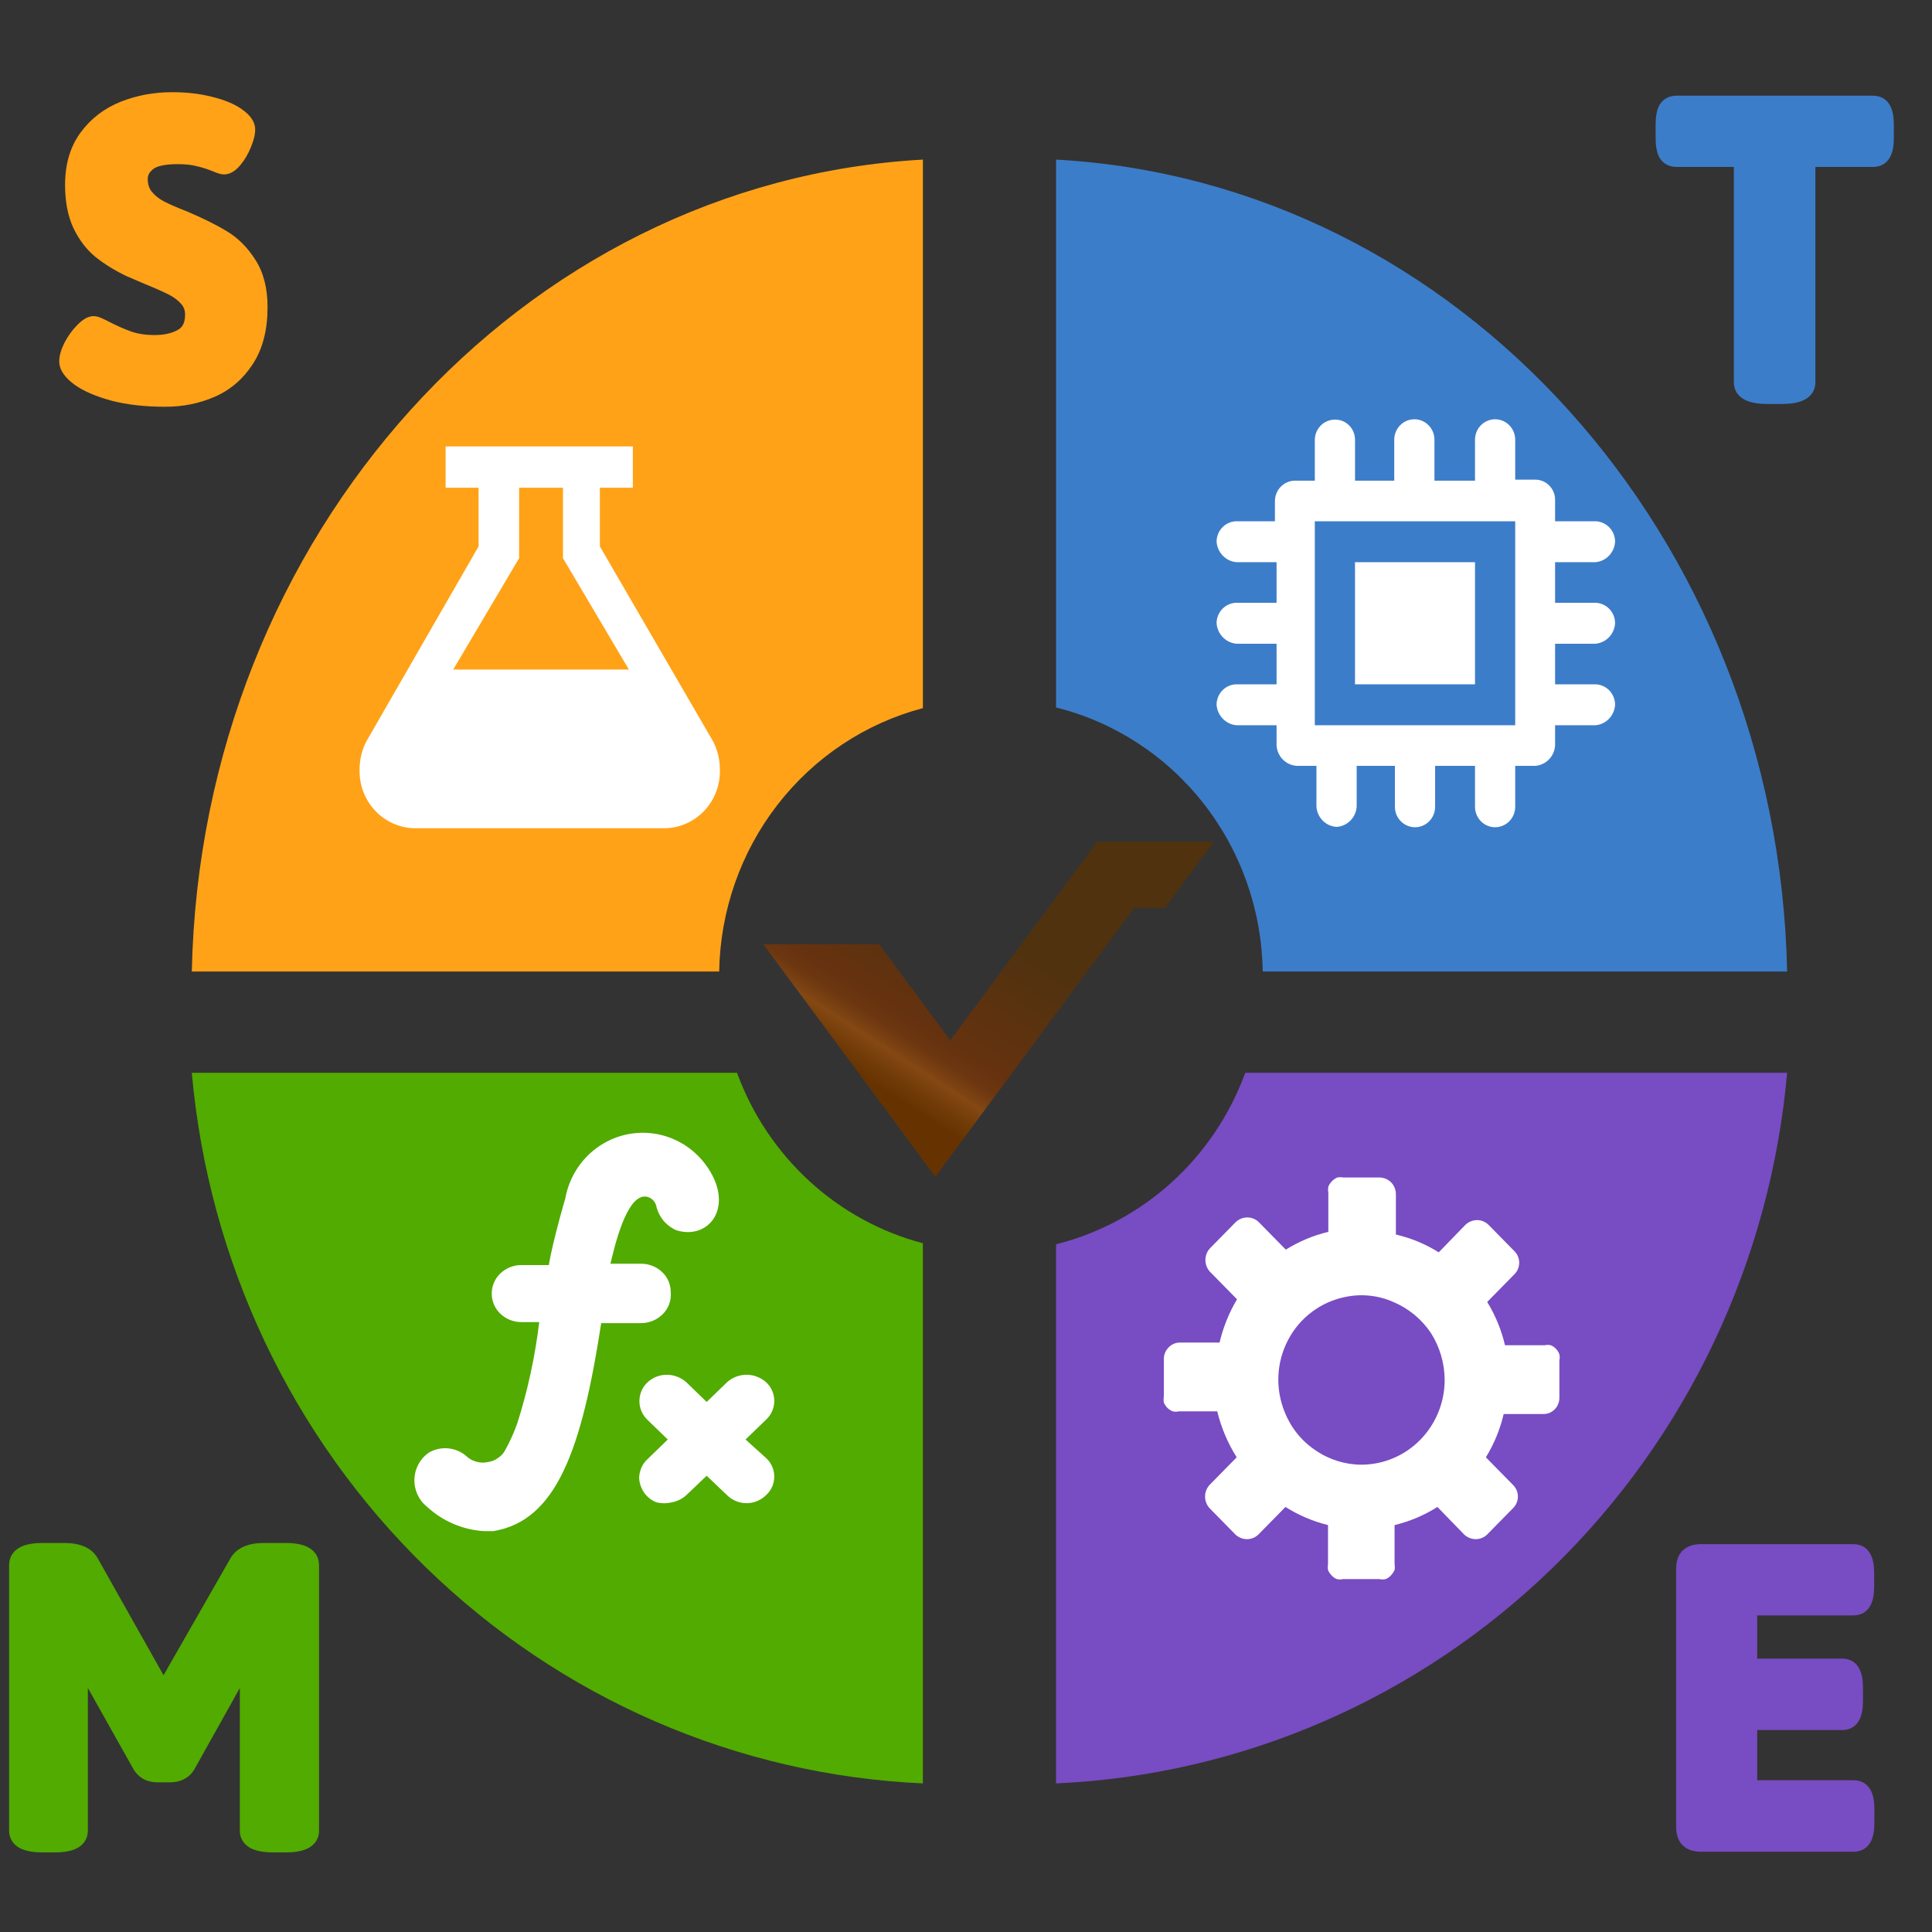
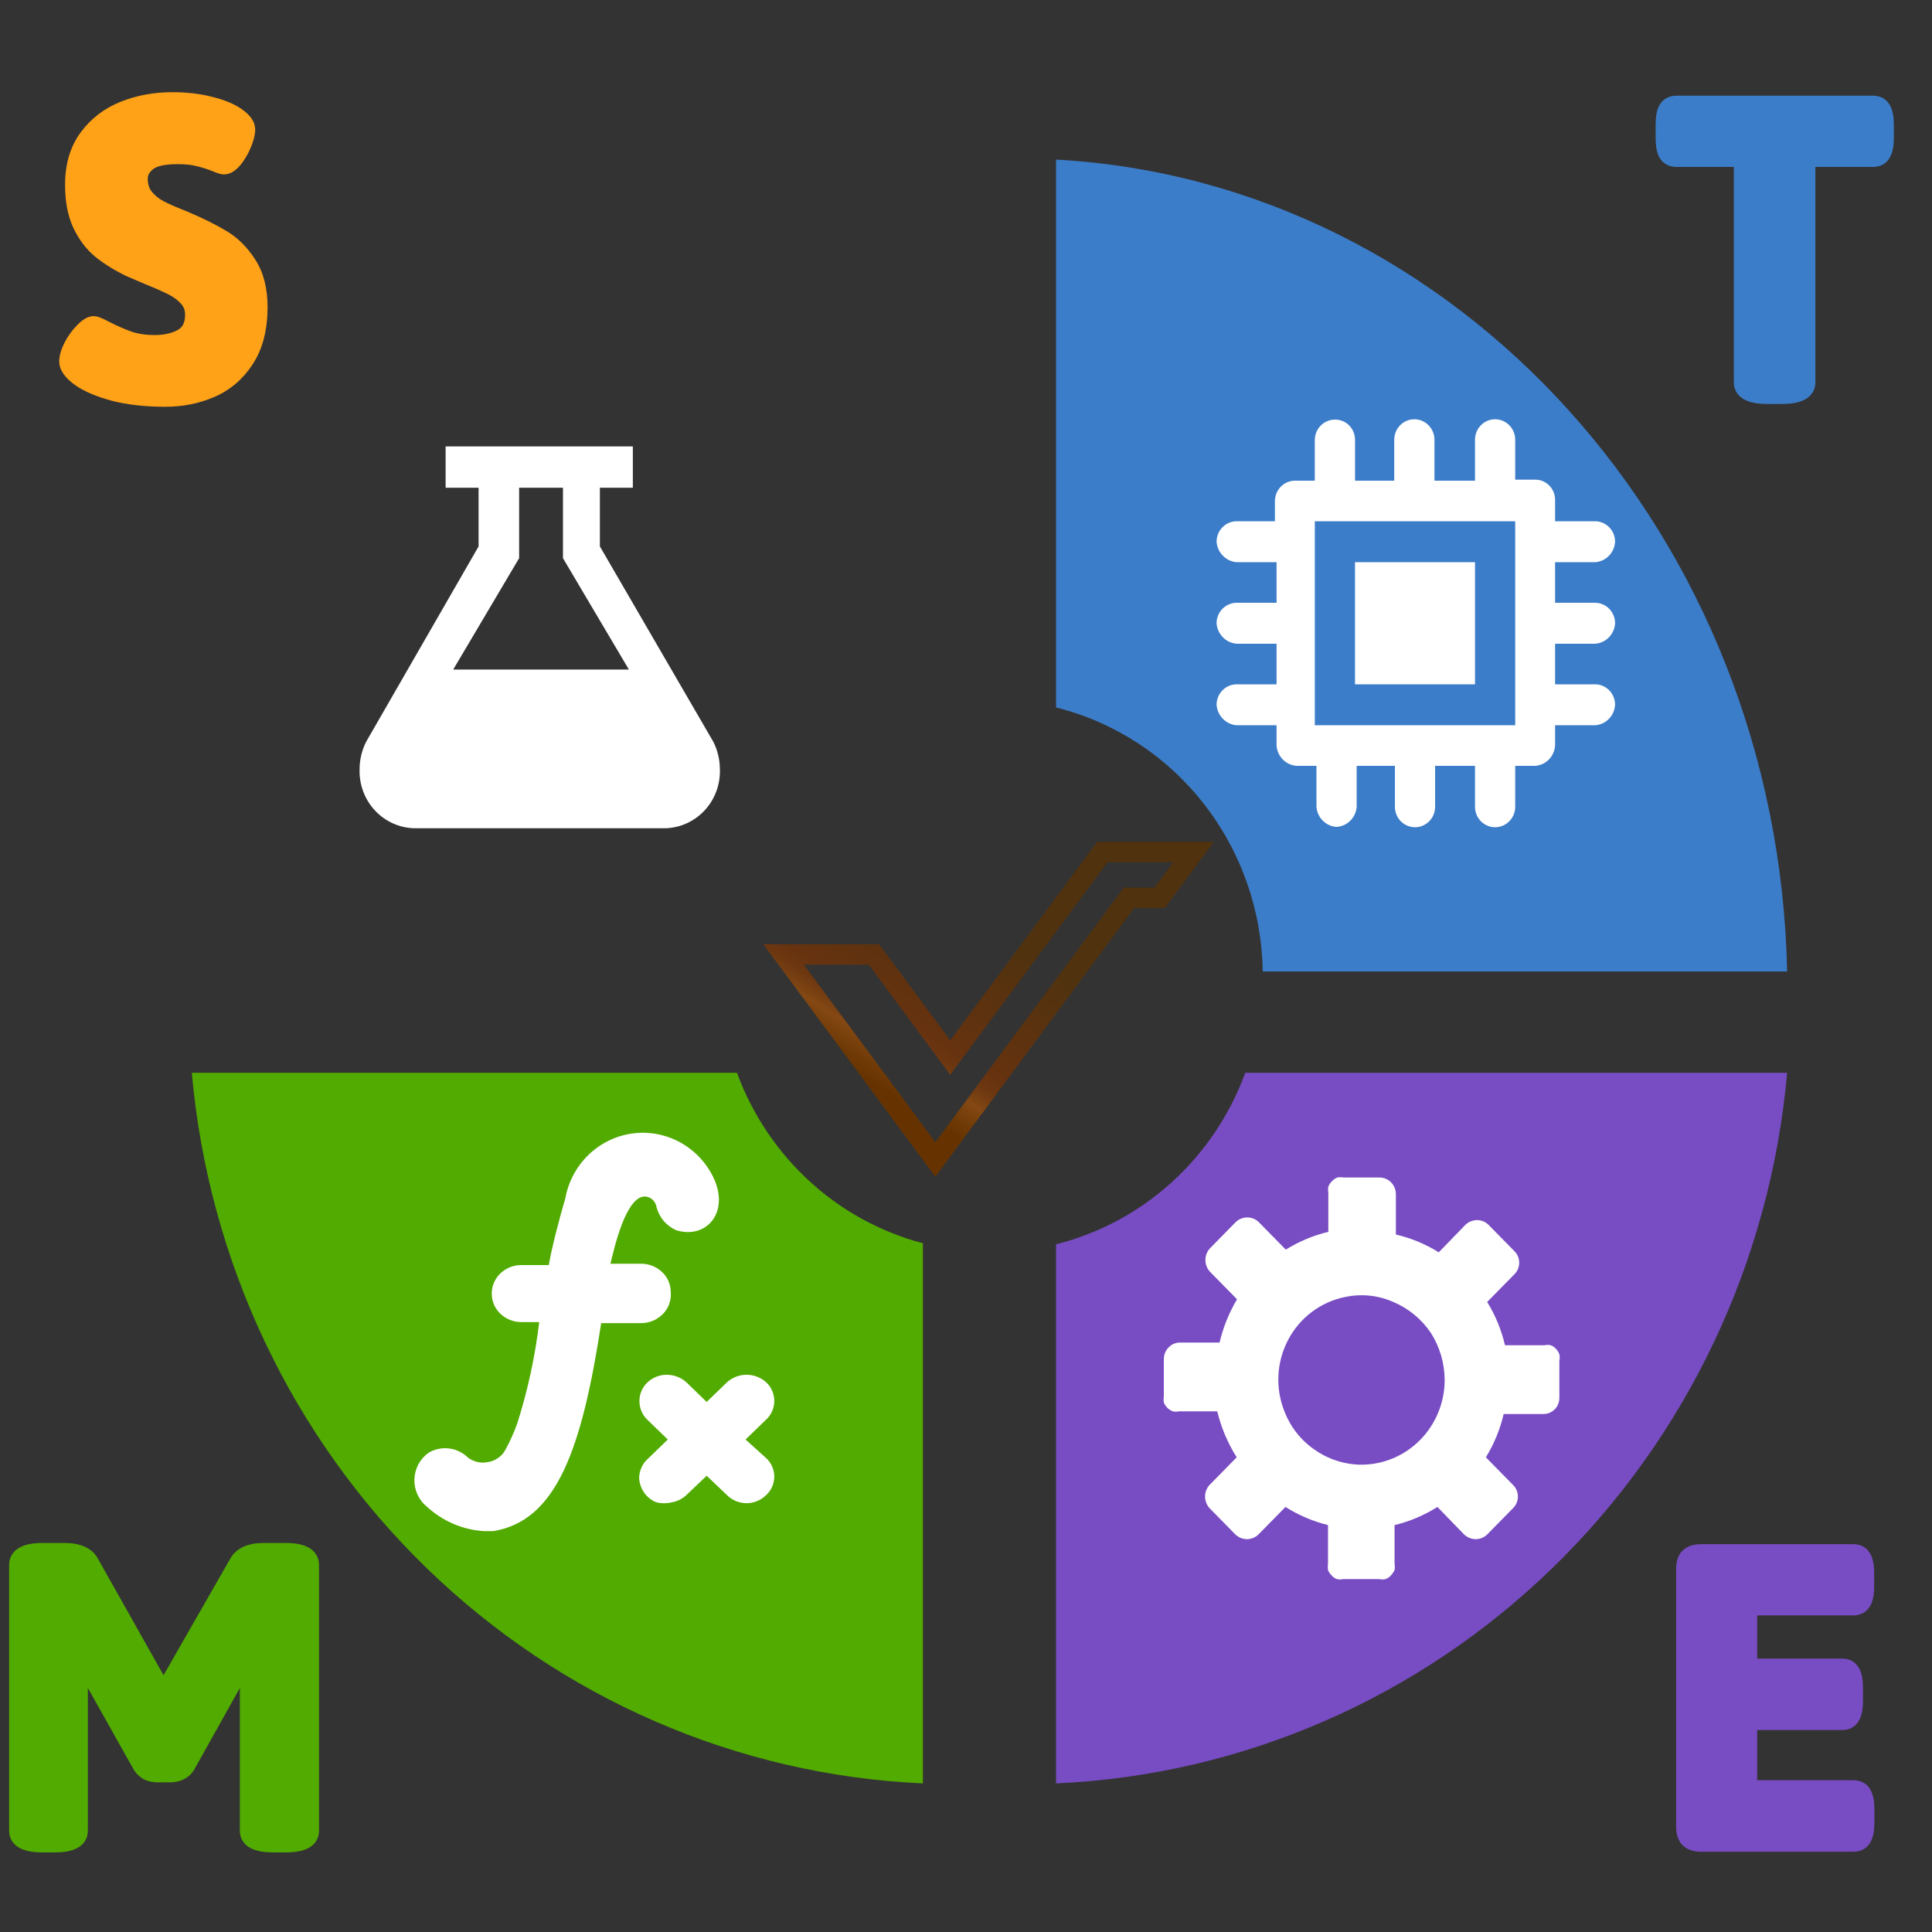
<svg xmlns="http://www.w3.org/2000/svg" width="100" height="100" viewBox="0 0 100 100" fill="none">
  <rect x="0" y="0" width="100" height="100" fill="#333333" stroke="none" />
  <g clip-path="url(#clip0_186_25)">
-     <path d="M47.769 36.653V8.261C26.989 9.407 10.406 27.71 9.928 50.285H37.225C37.276 47.151 38.335 44.122 40.239 41.66C42.144 39.197 44.789 37.439 47.769 36.653Z" fill="#FFA217" />
    <path d="M54.661 64.403V92.309C64.274 91.878 73.406 87.913 80.365 81.149C87.323 74.386 91.636 65.283 92.502 55.529H64.454C63.656 57.708 62.346 59.656 60.639 61.203C58.933 62.749 56.88 63.848 54.661 64.403Z" fill="#784CC3" />
    <path d="M38.147 55.529H9.928C10.795 65.283 15.107 74.386 22.066 81.149C29.024 87.913 38.157 91.878 47.769 92.309V64.351C45.587 63.776 43.573 62.674 41.898 61.138C40.223 59.602 38.936 57.678 38.147 55.529Z" fill="#51AB00" />
    <path d="M65.358 50.285H92.502C92.024 27.71 75.441 9.407 54.661 8.261V36.618C57.678 37.371 60.365 39.121 62.301 41.594C64.237 44.067 65.312 47.123 65.358 50.285Z" fill="#3C7DC9" />
    <path d="M80.713 72.339V70.411C80.737 70.308 80.737 70.201 80.713 70.099C80.677 69.994 80.618 69.9 80.543 69.821C80.467 69.736 80.374 69.671 80.269 69.63C80.163 69.605 80.052 69.605 79.945 69.63H77.898C77.713 68.837 77.402 68.08 76.977 67.389L78.376 65.966C78.457 65.888 78.522 65.793 78.567 65.689C78.611 65.584 78.634 65.472 78.634 65.358C78.634 65.244 78.611 65.131 78.567 65.027C78.522 64.922 78.457 64.828 78.376 64.75L77.045 63.395C76.885 63.238 76.671 63.151 76.448 63.152C76.226 63.155 76.013 63.241 75.851 63.395L74.469 64.82C73.784 64.392 73.034 64.081 72.251 63.899V61.815C72.252 61.589 72.167 61.371 72.012 61.208C71.854 61.045 71.64 60.952 71.415 60.947H69.538C69.431 60.929 69.322 60.929 69.214 60.947C69.009 61.04 68.845 61.207 68.754 61.416C68.736 61.525 68.736 61.637 68.754 61.746V63.76C67.977 63.946 67.234 64.256 66.553 64.681L65.154 63.257C64.993 63.099 64.779 63.012 64.557 63.014C64.335 63.016 64.122 63.102 63.959 63.257L62.629 64.611C62.476 64.775 62.392 64.993 62.392 65.219C62.392 65.445 62.476 65.662 62.629 65.827L64.028 67.251C63.615 67.946 63.31 68.701 63.124 69.491H61.076C60.964 69.489 60.853 69.512 60.751 69.557C60.648 69.602 60.555 69.668 60.479 69.751C60.403 69.829 60.343 69.921 60.302 70.022C60.261 70.124 60.24 70.232 60.24 70.342V72.269C60.224 72.379 60.224 72.49 60.24 72.599C60.287 72.702 60.35 72.796 60.428 72.877C60.508 72.951 60.601 73.01 60.701 73.051C60.807 73.076 60.919 73.076 61.025 73.051H63.004C63.209 73.894 63.549 74.698 64.011 75.43L62.612 76.854C62.459 77.018 62.374 77.235 62.374 77.461C62.374 77.687 62.459 77.905 62.612 78.069L63.943 79.424C64.105 79.578 64.318 79.665 64.54 79.667C64.762 79.668 64.977 79.581 65.137 79.424L66.536 78C67.216 78.429 67.959 78.746 68.737 78.938V80.952C68.721 81.055 68.721 81.161 68.737 81.264C68.779 81.37 68.843 81.464 68.924 81.542C68.996 81.63 69.091 81.696 69.197 81.733C69.304 81.759 69.415 81.759 69.521 81.733H71.398C71.505 81.758 71.615 81.758 71.722 81.733C71.826 81.692 71.92 81.627 71.995 81.542C72.071 81.46 72.135 81.366 72.183 81.264C72.199 81.161 72.199 81.055 72.183 80.952V78.938C72.967 78.749 73.716 78.432 74.401 78L75.783 79.424C75.945 79.578 76.158 79.665 76.38 79.667C76.602 79.668 76.817 79.581 76.977 79.424L78.308 78.069C78.389 77.991 78.454 77.897 78.499 77.793C78.543 77.688 78.566 77.575 78.566 77.461C78.566 77.347 78.543 77.235 78.499 77.13C78.454 77.026 78.389 76.932 78.308 76.854L76.909 75.43C77.333 74.739 77.645 73.982 77.83 73.19H79.877C79.987 73.192 80.097 73.171 80.2 73.13C80.302 73.088 80.395 73.025 80.473 72.946C80.552 72.866 80.613 72.771 80.654 72.667C80.695 72.563 80.715 72.451 80.713 72.339ZM70.477 75.812C69.625 75.812 68.793 75.552 68.088 75.065C67.375 74.591 66.822 73.906 66.502 73.103C66.254 72.504 66.141 71.857 66.17 71.209C66.199 70.56 66.371 69.926 66.672 69.354C66.972 68.781 67.395 68.284 67.909 67.9C68.423 67.515 69.014 67.251 69.641 67.129C70.472 66.954 71.336 67.045 72.115 67.389C72.901 67.719 73.577 68.274 74.059 68.987C74.524 69.716 74.773 70.566 74.776 71.436C74.772 72.595 74.317 73.705 73.512 74.525C72.707 75.345 71.616 75.807 70.477 75.812Z" fill="white" />
    <path d="M36.918 38.389L31.05 28.283V25.244H32.756V23.108H23.065V25.244H24.771V28.283L18.954 38.389C18.727 38.835 18.61 39.329 18.612 39.831C18.601 40.22 18.665 40.608 18.802 40.971C18.938 41.335 19.144 41.668 19.407 41.95C19.67 42.233 19.986 42.459 20.336 42.617C20.685 42.775 21.062 42.861 21.444 42.87H34.445C34.83 42.859 35.209 42.769 35.56 42.607C35.912 42.445 36.227 42.214 36.49 41.926C36.752 41.638 36.955 41.3 37.087 40.931C37.219 40.562 37.278 40.171 37.26 39.779C37.254 39.295 37.137 38.819 36.918 38.389ZM23.458 34.656L26.87 28.891V25.244H29.139V28.891L32.551 34.656H23.458Z" fill="white" />
    <path d="M34.718 66.886C34.719 66.691 34.68 66.497 34.604 66.317C34.527 66.138 34.415 65.977 34.274 65.844C33.978 65.563 33.587 65.407 33.182 65.41H31.596C31.766 64.733 32.397 61.781 33.455 61.937C33.59 61.961 33.713 62.028 33.808 62.127C33.903 62.227 33.965 62.355 33.984 62.493C34.057 62.755 34.185 62.998 34.359 63.205C34.535 63.404 34.75 63.563 34.991 63.673C36.526 64.16 37.788 62.788 36.935 60.964C36.559 60.178 35.948 59.533 35.19 59.121C34.432 58.709 33.565 58.552 32.714 58.671C31.862 58.791 31.07 59.181 30.449 59.786C29.828 60.391 29.412 61.18 29.258 62.041C29.258 62.041 28.832 63.448 28.508 64.941L28.405 65.479H26.989C26.584 65.477 26.193 65.632 25.897 65.913C25.757 66.047 25.645 66.208 25.568 66.387C25.491 66.567 25.452 66.76 25.452 66.955C25.452 67.151 25.491 67.344 25.568 67.524C25.645 67.703 25.757 67.864 25.897 67.997C26.193 68.279 26.584 68.434 26.989 68.431H27.91C27.698 70.2 27.321 71.945 26.784 73.641C26.61 74.14 26.393 74.622 26.136 75.082C26.049 75.238 25.926 75.369 25.778 75.464C25.627 75.576 25.451 75.648 25.266 75.673C25.087 75.716 24.9 75.716 24.72 75.673C24.541 75.634 24.373 75.557 24.225 75.447C23.96 75.186 23.619 75.02 23.253 74.973C22.887 74.926 22.516 75.001 22.195 75.187C21.974 75.34 21.791 75.544 21.661 75.782C21.532 76.02 21.459 76.286 21.449 76.558C21.439 76.83 21.492 77.101 21.604 77.348C21.716 77.596 21.883 77.813 22.093 77.982C22.906 78.734 23.947 79.182 25.044 79.25H25.539C28.797 78.712 30.111 75.048 31.118 68.484H33.182C33.587 68.486 33.978 68.331 34.274 68.049C34.431 67.903 34.553 67.722 34.63 67.52C34.706 67.319 34.737 67.102 34.718 66.886Z" fill="white" />
    <path d="M38.59 74.509L39.648 73.485C39.783 73.363 39.891 73.213 39.965 73.045C40.038 72.878 40.077 72.696 40.077 72.512C40.077 72.329 40.038 72.147 39.965 71.979C39.891 71.812 39.783 71.662 39.648 71.54C39.369 71.293 39.011 71.157 38.642 71.157C38.272 71.157 37.914 71.293 37.635 71.54L36.577 72.564L35.52 71.54C35.24 71.293 34.883 71.158 34.513 71.158C34.14 71.156 33.78 71.299 33.506 71.557C33.377 71.681 33.273 71.83 33.203 71.996C33.132 72.162 33.096 72.34 33.096 72.521C33.096 72.702 33.132 72.88 33.203 73.046C33.273 73.212 33.377 73.361 33.506 73.485L34.564 74.509L33.506 75.534C33.374 75.654 33.27 75.802 33.199 75.968C33.125 76.138 33.085 76.321 33.08 76.506C33.098 76.774 33.186 77.032 33.336 77.253C33.493 77.48 33.713 77.655 33.967 77.757C34.236 77.824 34.517 77.824 34.786 77.757C35.059 77.707 35.313 77.581 35.52 77.392L36.577 76.385L37.635 77.392C37.905 77.657 38.266 77.805 38.642 77.805C39.017 77.805 39.378 77.657 39.648 77.392C39.782 77.271 39.89 77.123 39.964 76.957C40.038 76.791 40.076 76.611 40.076 76.428C40.076 76.246 40.038 76.066 39.964 75.9C39.89 75.733 39.782 75.585 39.648 75.464L38.59 74.509Z" fill="white" />
    <path d="M70.135 29.099H76.346V35.42H70.135V29.099Z" fill="white" />
    <path d="M82.573 33.319C82.841 33.298 83.092 33.18 83.28 32.985C83.468 32.79 83.581 32.532 83.596 32.26C83.597 31.982 83.489 31.715 83.298 31.517C83.106 31.318 82.846 31.205 82.573 31.2H80.491V29.099H82.573C82.841 29.078 83.092 28.96 83.28 28.765C83.468 28.57 83.581 28.312 83.596 28.04C83.597 27.762 83.489 27.495 83.298 27.297C83.106 27.099 82.846 26.985 82.573 26.98H80.491V25.887C80.494 25.748 80.469 25.611 80.418 25.482C80.368 25.354 80.293 25.237 80.198 25.139C80.102 25.04 79.989 24.962 79.863 24.908C79.738 24.855 79.604 24.827 79.468 24.827H78.427V22.761C78.427 22.48 78.317 22.21 78.122 22.012C77.927 21.813 77.662 21.701 77.386 21.701C77.11 21.701 76.846 21.813 76.65 22.012C76.455 22.21 76.346 22.48 76.346 22.761V24.879H74.247V22.761C74.247 22.48 74.138 22.21 73.942 22.012C73.747 21.813 73.483 21.701 73.207 21.701C72.93 21.701 72.666 21.813 72.471 22.012C72.275 22.21 72.166 22.48 72.166 22.761V24.879H70.136V22.761C70.136 22.622 70.109 22.485 70.056 22.358C70.004 22.23 69.927 22.115 69.83 22.018C69.733 21.921 69.618 21.844 69.492 21.793C69.366 21.742 69.231 21.716 69.095 21.719C68.822 21.719 68.56 21.828 68.365 22.023C68.17 22.218 68.059 22.483 68.054 22.761V24.879H67.031C66.754 24.879 66.49 24.991 66.295 25.189C66.1 25.388 65.99 25.658 65.99 25.939V26.98H64.011C63.735 26.98 63.47 27.092 63.275 27.291C63.08 27.489 62.97 27.759 62.97 28.04C62.99 28.314 63.106 28.572 63.297 28.766C63.488 28.961 63.741 29.079 64.011 29.099H66.075V31.2H64.011C63.735 31.2 63.47 31.312 63.275 31.511C63.08 31.709 62.97 31.979 62.97 32.26C62.99 32.534 63.106 32.792 63.297 32.986C63.488 33.181 63.741 33.299 64.011 33.319H66.075V35.42H64.011C63.735 35.42 63.47 35.532 63.275 35.73C63.08 35.929 62.97 36.198 62.97 36.479C62.99 36.754 63.106 37.011 63.297 37.206C63.488 37.4 63.741 37.519 64.011 37.539H66.075V38.581C66.091 38.856 66.206 39.116 66.398 39.311C66.59 39.506 66.845 39.623 67.116 39.64H68.139V41.758C68.16 42.031 68.276 42.287 68.468 42.478C68.659 42.67 68.912 42.784 69.18 42.8C69.448 42.784 69.701 42.67 69.893 42.478C70.084 42.287 70.201 42.031 70.221 41.758V39.64H72.2V41.758C72.2 42.039 72.309 42.309 72.505 42.507C72.7 42.706 72.965 42.818 73.241 42.818C73.517 42.818 73.781 42.706 73.977 42.507C74.172 42.309 74.281 42.039 74.281 41.758V39.64H76.346V41.758C76.346 42.039 76.455 42.309 76.65 42.507C76.846 42.706 77.11 42.818 77.386 42.818C77.662 42.818 77.927 42.706 78.122 42.507C78.317 42.309 78.427 42.039 78.427 41.758V39.64H79.468C79.735 39.619 79.987 39.501 80.175 39.306C80.363 39.111 80.476 38.853 80.491 38.581V37.539H82.573C82.841 37.518 83.092 37.399 83.28 37.205C83.468 37.01 83.581 36.752 83.596 36.479C83.597 36.201 83.489 35.934 83.298 35.736C83.106 35.538 82.846 35.425 82.573 35.42H80.491V33.319H82.573ZM78.427 37.539H68.054V26.98H78.427V37.539Z" fill="white" />
    <path d="M8.56 20.612C7.545 20.612 6.65 20.511 5.877 20.31C5.111 20.1 4.523 19.846 4.112 19.548C3.709 19.25 3.508 18.968 3.508 18.702C3.508 18.493 3.584 18.235 3.737 17.929C3.898 17.623 4.088 17.361 4.305 17.143C4.523 16.918 4.704 16.805 4.849 16.805C4.938 16.805 5.127 16.881 5.417 17.034C5.852 17.26 6.263 17.441 6.65 17.578C7.045 17.715 7.496 17.784 8.004 17.784C8.568 17.784 9.043 17.675 9.43 17.457C9.825 17.232 10.022 16.841 10.022 16.285C10.022 15.963 9.922 15.685 9.72 15.451C9.519 15.217 9.261 15.02 8.947 14.859C8.632 14.698 8.205 14.508 7.665 14.291L6.711 13.88C6.13 13.598 5.631 13.287 5.212 12.949C4.801 12.611 4.462 12.164 4.197 11.607C3.939 11.052 3.81 10.371 3.81 9.565C3.81 8.582 4.051 7.764 4.535 7.111C5.018 6.459 5.647 5.979 6.42 5.673C7.194 5.367 8.024 5.214 8.91 5.214C9.636 5.214 10.292 5.29 10.88 5.443C11.469 5.588 11.928 5.778 12.258 6.011C12.597 6.245 12.766 6.479 12.766 6.712C12.766 6.906 12.701 7.156 12.573 7.462C12.452 7.76 12.299 8.022 12.113 8.247C11.928 8.473 11.755 8.586 11.594 8.586C11.521 8.586 11.392 8.546 11.207 8.465C10.909 8.344 10.607 8.247 10.3 8.175C10.002 8.094 9.636 8.054 9.2 8.054C8.451 8.054 7.931 8.175 7.641 8.417C7.351 8.65 7.206 8.928 7.206 9.251C7.206 9.621 7.303 9.931 7.496 10.181C7.698 10.431 7.947 10.636 8.246 10.798C8.552 10.959 8.975 11.144 9.515 11.354C10.329 11.7 10.993 12.03 11.509 12.345C12.025 12.651 12.468 13.094 12.838 13.674C13.217 14.254 13.406 14.996 13.406 15.898C13.406 17.002 13.173 17.909 12.706 18.618C12.246 19.319 11.65 19.826 10.917 20.141C10.191 20.455 9.406 20.612 8.56 20.612Z" fill="#FFA217" />
    <path fill-rule="evenodd" clip-rule="evenodd" d="M8.91 5.656C8.076 5.656 7.302 5.8 6.583 6.084C5.884 6.361 5.323 6.79 4.89 7.374C4.474 7.936 4.252 8.656 4.252 9.565C4.252 10.325 4.373 10.937 4.596 11.419C4.838 11.924 5.139 12.316 5.491 12.607C5.877 12.918 6.344 13.209 6.895 13.478L7.835 13.883C8.379 14.102 8.818 14.296 9.148 14.466C9.506 14.649 9.811 14.88 10.055 15.162C10.329 15.48 10.464 15.862 10.464 16.285C10.464 16.958 10.214 17.518 9.649 17.841L9.647 17.843C9.178 18.106 8.624 18.226 8.004 18.226C7.457 18.226 6.955 18.152 6.505 17.996L6.503 17.995C6.093 17.85 5.664 17.66 5.214 17.427L5.211 17.425C5.072 17.352 4.967 17.302 4.892 17.272C4.876 17.266 4.863 17.261 4.852 17.256C4.848 17.259 4.843 17.262 4.838 17.265C4.789 17.295 4.718 17.352 4.623 17.45L4.618 17.456C4.436 17.637 4.273 17.861 4.131 18.131C3.993 18.407 3.95 18.592 3.95 18.702C3.95 18.743 3.991 18.909 4.373 19.192C4.723 19.445 5.253 19.681 5.991 19.883C6.719 20.072 7.574 20.17 8.56 20.17C9.35 20.17 10.075 20.024 10.741 19.735L10.743 19.734C11.392 19.456 11.922 19.008 12.336 18.375C12.743 17.757 12.964 16.941 12.964 15.898C12.964 15.056 12.788 14.405 12.468 13.916L12.466 13.912C12.127 13.382 11.731 12.991 11.283 12.725L11.279 12.722C10.789 12.424 10.147 12.104 9.348 11.763C8.804 11.552 8.366 11.361 8.04 11.189L8.035 11.187C7.689 10.999 7.392 10.757 7.152 10.459L7.147 10.452C6.883 10.112 6.764 9.702 6.764 9.251C6.764 8.774 6.987 8.377 7.361 8.075C7.779 7.729 8.436 7.612 9.2 7.612C9.657 7.612 10.063 7.654 10.409 7.746C10.735 7.824 11.056 7.927 11.373 8.055L11.383 8.059C11.468 8.096 11.53 8.12 11.574 8.134C11.58 8.136 11.586 8.137 11.591 8.139C11.594 8.137 11.598 8.134 11.603 8.131C11.64 8.107 11.697 8.058 11.772 7.967C11.926 7.779 12.057 7.557 12.163 7.296L12.165 7.29C12.285 7.005 12.324 6.819 12.324 6.712C12.324 6.706 12.315 6.588 12.007 6.375L12.003 6.372C11.734 6.182 11.333 6.01 10.775 5.872L10.769 5.871C10.223 5.729 9.605 5.656 8.91 5.656ZM6.258 5.262C7.086 4.934 7.972 4.772 8.91 4.772C9.665 4.772 10.359 4.851 10.989 5.015C11.604 5.167 12.12 5.373 12.511 5.649C12.88 5.904 13.208 6.252 13.208 6.712C13.208 6.992 13.118 7.304 12.981 7.631C12.845 7.965 12.671 8.265 12.455 8.528C12.249 8.778 11.963 9.028 11.594 9.028C11.489 9.028 11.388 9.002 11.311 8.977C11.227 8.951 11.135 8.915 11.036 8.873C10.76 8.761 10.481 8.672 10.198 8.605L10.185 8.602C9.936 8.535 9.611 8.496 9.2 8.496C8.468 8.496 8.087 8.62 7.924 8.756L7.919 8.761C7.714 8.925 7.648 9.084 7.648 9.251C7.648 9.539 7.721 9.748 7.843 9.907C8.005 10.107 8.207 10.274 8.454 10.408C8.738 10.557 9.143 10.735 9.675 10.942L9.688 10.947C10.512 11.298 11.197 11.637 11.737 11.966C12.319 12.312 12.808 12.806 13.21 13.434C13.647 14.105 13.849 14.936 13.849 15.898C13.849 17.063 13.602 18.061 13.075 18.86C12.571 19.63 11.908 20.197 11.091 20.547C10.307 20.886 9.461 21.054 8.56 21.054C7.517 21.054 6.583 20.951 5.765 20.738L5.76 20.736C4.969 20.52 4.324 20.248 3.852 19.906L3.849 19.904C3.427 19.591 3.066 19.194 3.066 18.702C3.066 18.394 3.175 18.064 3.342 17.731L3.346 17.723C3.525 17.384 3.739 17.085 3.99 16.833C4.112 16.707 4.24 16.596 4.371 16.514C4.501 16.433 4.664 16.363 4.849 16.363C4.987 16.363 5.127 16.413 5.223 16.452C5.337 16.498 5.471 16.563 5.622 16.643C6.041 16.86 6.433 17.032 6.796 17.161C7.135 17.279 7.536 17.342 8.004 17.342C8.511 17.342 8.907 17.244 9.212 17.073C9.436 16.945 9.58 16.723 9.58 16.285C9.58 16.064 9.514 15.889 9.385 15.74C9.226 15.555 9.016 15.391 8.745 15.252C8.448 15.1 8.034 14.916 7.5 14.701L7.491 14.697L6.517 14.278C5.913 13.984 5.384 13.656 4.934 13.293L4.931 13.29C4.463 12.905 4.087 12.403 3.798 11.798L3.795 11.793C3.504 11.164 3.368 10.415 3.368 9.565C3.368 8.507 3.629 7.592 4.18 6.848C4.714 6.127 5.409 5.598 6.258 5.262Z" fill="#FFA217" />
    <path d="M91.479 20.467C90.617 20.467 90.186 20.241 90.186 19.79V8.199H86.778C86.552 8.199 86.387 8.114 86.282 7.945C86.185 7.776 86.137 7.502 86.137 7.123V6.471C86.137 6.092 86.185 5.818 86.282 5.649C86.387 5.48 86.552 5.395 86.778 5.395H96.942C97.168 5.395 97.329 5.48 97.426 5.649C97.531 5.818 97.583 6.092 97.583 6.471V7.123C97.583 7.502 97.531 7.776 97.426 7.945C97.329 8.114 97.168 8.199 96.942 8.199H93.522V19.79C93.522 20.241 93.091 20.467 92.229 20.467H91.479Z" fill="#3C7DC9" />
    <path fill-rule="evenodd" clip-rule="evenodd" d="M86.662 5.875C86.626 5.945 86.579 6.121 86.579 6.471V7.123C86.579 7.473 86.626 7.649 86.662 7.719C86.673 7.735 86.681 7.74 86.686 7.742C86.694 7.746 86.72 7.757 86.778 7.757H90.628V19.79C90.628 19.83 90.636 19.844 90.64 19.849C90.644 19.856 90.66 19.878 90.714 19.906C90.835 19.969 91.072 20.025 91.479 20.025H92.229C92.636 20.025 92.873 19.969 92.994 19.906C93.047 19.878 93.064 19.856 93.068 19.849C93.072 19.844 93.08 19.83 93.08 19.79V7.757H96.942C97.001 7.757 97.023 7.746 97.027 7.744L97.03 7.743L97.031 7.741C97.031 7.741 97.037 7.736 97.042 7.726L97.05 7.712C97.087 7.652 97.141 7.482 97.141 7.123V6.471C97.141 6.112 97.088 5.942 97.05 5.881L97.042 5.868C97.036 5.858 97.031 5.853 97.031 5.853L97.027 5.85C97.023 5.848 97.001 5.837 96.942 5.837H86.778C86.72 5.837 86.694 5.848 86.686 5.852C86.681 5.854 86.673 5.859 86.662 5.875ZM85.906 5.416C86.103 5.097 86.423 4.953 86.778 4.953H96.942C97.294 4.953 97.616 5.097 97.806 5.423C97.975 5.7 98.025 6.075 98.025 6.471V7.123C98.025 7.519 97.975 7.894 97.806 8.171C97.616 8.498 97.294 8.641 96.942 8.641H93.964V19.79C93.964 19.976 93.918 20.16 93.814 20.324C93.71 20.486 93.565 20.605 93.404 20.689C93.093 20.852 92.684 20.909 92.229 20.909H91.479C91.024 20.909 90.615 20.852 90.304 20.689C90.143 20.605 89.997 20.486 89.894 20.324C89.79 20.16 89.744 19.976 89.744 19.79V8.641H86.778C86.423 8.641 86.103 8.497 85.906 8.178L85.898 8.165C85.742 7.891 85.695 7.519 85.695 7.123V6.471C85.695 6.075 85.742 5.703 85.898 5.429L85.906 5.416Z" fill="#3C7DC9" />
    <path d="M88.056 95.403C87.758 95.403 87.54 95.334 87.403 95.198C87.266 95.061 87.198 94.843 87.198 94.545V81.213C87.198 80.915 87.266 80.701 87.403 80.573C87.54 80.436 87.758 80.367 88.056 80.367H95.924C96.15 80.367 96.311 80.452 96.408 80.621C96.513 80.79 96.565 81.064 96.565 81.443V82.096C96.565 82.474 96.513 82.748 96.408 82.917C96.311 83.087 96.15 83.171 95.924 83.171H90.51V86.29H95.344C95.57 86.29 95.731 86.374 95.828 86.543C95.933 86.713 95.985 86.987 95.985 87.365V88.03C95.985 88.409 95.933 88.683 95.828 88.852C95.731 89.021 95.57 89.106 95.344 89.106H90.51V92.587H95.936C96.162 92.587 96.323 92.671 96.42 92.841C96.525 93.01 96.577 93.28 96.577 93.65V94.327C96.577 94.706 96.525 94.98 96.42 95.149C96.323 95.318 96.162 95.403 95.936 95.403H88.056Z" fill="#784CC3" />
    <path fill-rule="evenodd" clip-rule="evenodd" d="M88.056 80.809C87.813 80.809 87.735 80.866 87.716 80.885L87.706 80.895C87.699 80.902 87.64 80.967 87.64 81.213V94.545C87.64 94.787 87.697 94.866 87.716 94.885C87.735 94.904 87.813 94.961 88.056 94.961H95.936C95.995 94.961 96.017 94.95 96.021 94.948L96.025 94.945C96.025 94.945 96.031 94.94 96.036 94.93L96.044 94.916C96.081 94.856 96.135 94.686 96.135 94.327V93.65C96.135 93.302 96.082 93.135 96.044 93.073L96.036 93.06C96.03 93.05 96.025 93.044 96.025 93.044L96.021 93.042C96.017 93.04 95.995 93.029 95.936 93.029H90.068V88.664H95.344C95.402 88.664 95.425 88.653 95.429 88.651L95.432 88.649V88.649C95.432 88.649 95.438 88.642 95.444 88.633L95.452 88.619C95.489 88.559 95.543 88.389 95.543 88.03V87.365C95.543 87.006 95.489 86.837 95.452 86.776L95.444 86.763C95.438 86.753 95.433 86.747 95.433 86.747L95.431 86.746L95.429 86.744C95.425 86.742 95.402 86.732 95.344 86.732H90.068V82.729H95.924C95.983 82.729 96.005 82.718 96.009 82.716L96.013 82.713C96.013 82.713 96.019 82.708 96.024 82.698L96.032 82.685C96.069 82.624 96.123 82.454 96.123 82.096V81.443C96.123 81.084 96.07 80.914 96.032 80.854L96.024 80.84C96.018 80.831 96.013 80.825 96.013 80.825L96.009 80.822C96.005 80.82 95.983 80.809 95.924 80.809H88.056ZM87.096 80.255C87.35 80.004 87.705 79.925 88.056 79.925H95.924C96.276 79.925 96.598 80.069 96.788 80.395C96.957 80.672 97.007 81.047 97.007 81.443V82.096C97.007 82.491 96.957 82.866 96.788 83.143C96.598 83.47 96.276 83.613 95.924 83.613H90.952V85.848H95.344C95.696 85.848 96.018 85.991 96.208 86.317C96.376 86.595 96.427 86.97 96.427 87.365V88.03C96.427 88.425 96.376 88.801 96.208 89.078C96.018 89.404 95.696 89.548 95.344 89.548H90.952V92.145H95.936C96.288 92.145 96.61 92.288 96.8 92.615C96.968 92.891 97.019 93.261 97.019 93.65V94.327C97.019 94.722 96.969 95.098 96.8 95.375C96.61 95.701 96.289 95.845 95.936 95.845H88.056C87.703 95.845 87.346 95.765 87.091 95.51C86.836 95.255 86.756 94.898 86.756 94.545V81.213C86.756 80.865 86.833 80.506 87.096 80.255Z" fill="#784CC3" />
    <path d="M2.208 95.438C1.346 95.438 0.914 95.213 0.914 94.761V81.007C0.914 80.773 1.019 80.6 1.229 80.487C1.438 80.366 1.765 80.306 2.208 80.306H3.344C4.029 80.306 4.476 80.503 4.685 80.898L8.299 87.316L8.481 87.63L8.662 87.256L12.3 80.898C12.518 80.503 12.969 80.306 13.654 80.306H14.778C15.64 80.306 16.071 80.54 16.071 81.007V94.761C16.071 95.213 15.64 95.438 14.778 95.438H14.149C13.287 95.438 12.856 95.213 12.856 94.761V85.854L12.771 85.829L9.653 91.401C9.468 91.675 9.182 91.812 8.795 91.812H8.179C7.977 91.812 7.808 91.78 7.671 91.716C7.534 91.643 7.417 91.538 7.32 91.401L4.19 85.829L4.105 85.854V94.761C4.105 95.213 3.678 95.438 2.824 95.438H2.208Z" fill="#51AB00" />
    <path fill-rule="evenodd" clip-rule="evenodd" d="M2.208 80.748C1.787 80.748 1.557 80.808 1.45 80.87L1.438 80.877C1.391 80.902 1.376 80.922 1.371 80.93C1.367 80.938 1.356 80.958 1.356 81.007V94.761C1.356 94.801 1.365 94.815 1.368 94.82C1.372 94.827 1.389 94.849 1.443 94.877C1.563 94.941 1.801 94.996 2.208 94.996H2.824C3.227 94.996 3.46 94.941 3.579 94.878C3.631 94.851 3.647 94.829 3.651 94.822C3.655 94.817 3.663 94.802 3.663 94.761V85.52L4.404 85.309L7.693 91.163C7.747 91.235 7.806 91.285 7.868 91.32C7.931 91.347 8.029 91.37 8.179 91.37H8.795C9.055 91.37 9.189 91.29 9.278 91.167L12.556 85.308L13.298 85.52V94.761C13.298 94.801 13.306 94.815 13.31 94.82C13.314 94.827 13.331 94.849 13.384 94.877C13.505 94.941 13.742 94.996 14.149 94.996H14.778C15.185 94.996 15.422 94.941 15.543 94.877C15.597 94.849 15.613 94.827 15.617 94.82C15.621 94.815 15.629 94.801 15.629 94.761V81.007C15.629 80.96 15.619 80.941 15.614 80.932C15.608 80.922 15.59 80.898 15.537 80.87C15.418 80.805 15.183 80.748 14.778 80.748H13.654C13.039 80.748 12.791 80.923 12.687 81.112L12.684 81.118L9.053 87.462L8.515 88.574L7.914 87.533L4.295 81.105C4.198 80.923 3.96 80.748 3.344 80.748H2.208ZM8.465 86.71L11.915 80.681C12.246 80.083 12.9 79.864 13.654 79.864H14.778C15.234 79.864 15.646 79.923 15.958 80.093C16.121 80.181 16.265 80.303 16.367 80.469C16.469 80.635 16.513 80.82 16.513 81.007V94.761C16.513 94.948 16.468 95.131 16.363 95.295C16.26 95.457 16.114 95.576 15.953 95.661C15.642 95.823 15.233 95.88 14.778 95.88H14.149C13.694 95.88 13.285 95.823 12.974 95.661C12.813 95.576 12.667 95.457 12.564 95.295C12.46 95.131 12.414 94.948 12.414 94.761V87.373L10.03 91.634L10.019 91.649C9.737 92.067 9.3 92.254 8.795 92.254H8.179C7.933 92.254 7.695 92.215 7.483 92.116L7.464 92.107C7.261 91.999 7.093 91.845 6.959 91.656L6.946 91.638L4.547 87.368V94.761C4.547 94.947 4.503 95.13 4.399 95.293C4.297 95.456 4.152 95.575 3.991 95.66C3.683 95.823 3.276 95.88 2.824 95.88H2.208C1.752 95.88 1.343 95.823 1.033 95.661C0.871 95.576 0.726 95.457 0.622 95.295C0.518 95.131 0.472 94.948 0.472 94.761V81.007C0.472 80.822 0.515 80.639 0.615 80.473C0.714 80.31 0.854 80.188 1.013 80.101C1.325 79.924 1.745 79.864 2.208 79.864H3.344C4.095 79.864 4.75 80.082 5.073 80.686L8.465 86.71Z" fill="#51AB00" />
-     <path d="M58.435 46.471H60.025L61.777 44.103H57.053L49.184 54.738L45.236 49.404H40.56L46.845 57.898L48.412 60.016L58.435 46.471Z" fill="url(#paint0_linear_186_25)" />
    <path fill-rule="evenodd" clip-rule="evenodd" d="M56.786 43.572H62.83L60.293 47.001H58.702L48.412 60.907L39.508 48.873H45.504L49.184 53.847L55.554 45.238L56.786 43.572ZM57.321 44.633L49.184 55.63L44.969 49.934H41.612L47.272 57.583L48.412 59.124L58.167 45.94H59.758L60.725 44.633H57.321Z" fill="url(#paint1_linear_186_25)" />
  </g>
  <defs>
    <linearGradient id="paint0_linear_186_25" x1="43.031" y1="56.896" x2="54.374" y2="39.364" gradientUnits="userSpaceOnUse">
      <stop stop-color="#663300" />
      <stop offset="0.09" stop-color="#663300" />
      <stop offset="0.13" stop-color="#713B07" />
      <stop offset="0.18" stop-color="#844813" />
      <stop offset="0.19" stop-color="#7D4312" />
      <stop offset="0.23" stop-color="#6C3610" />
      <stop offset="0.27" stop-color="#66320F" />
      <stop offset="0.57" stop-color="#50320F" />
      <stop offset="0.72" stop-color="#50320F" />
      <stop offset="1" stop-color="#50320F" />
    </linearGradient>
    <linearGradient id="paint1_linear_186_25" x1="43.031" y1="56.896" x2="54.374" y2="39.364" gradientUnits="userSpaceOnUse">
      <stop stop-color="#663300" />
      <stop offset="0.09" stop-color="#663300" />
      <stop offset="0.13" stop-color="#713B07" />
      <stop offset="0.18" stop-color="#844813" />
      <stop offset="0.19" stop-color="#7D4312" />
      <stop offset="0.23" stop-color="#6C3610" />
      <stop offset="0.27" stop-color="#66320F" />
      <stop offset="0.57" stop-color="#50320F" />
      <stop offset="0.72" stop-color="#50320F" />
      <stop offset="1" stop-color="#50320F" />
    </linearGradient>
    <clipPath id="clip0_186_25">
      <rect width="100" height="100" fill="white" />
    </clipPath>
  </defs>
</svg>